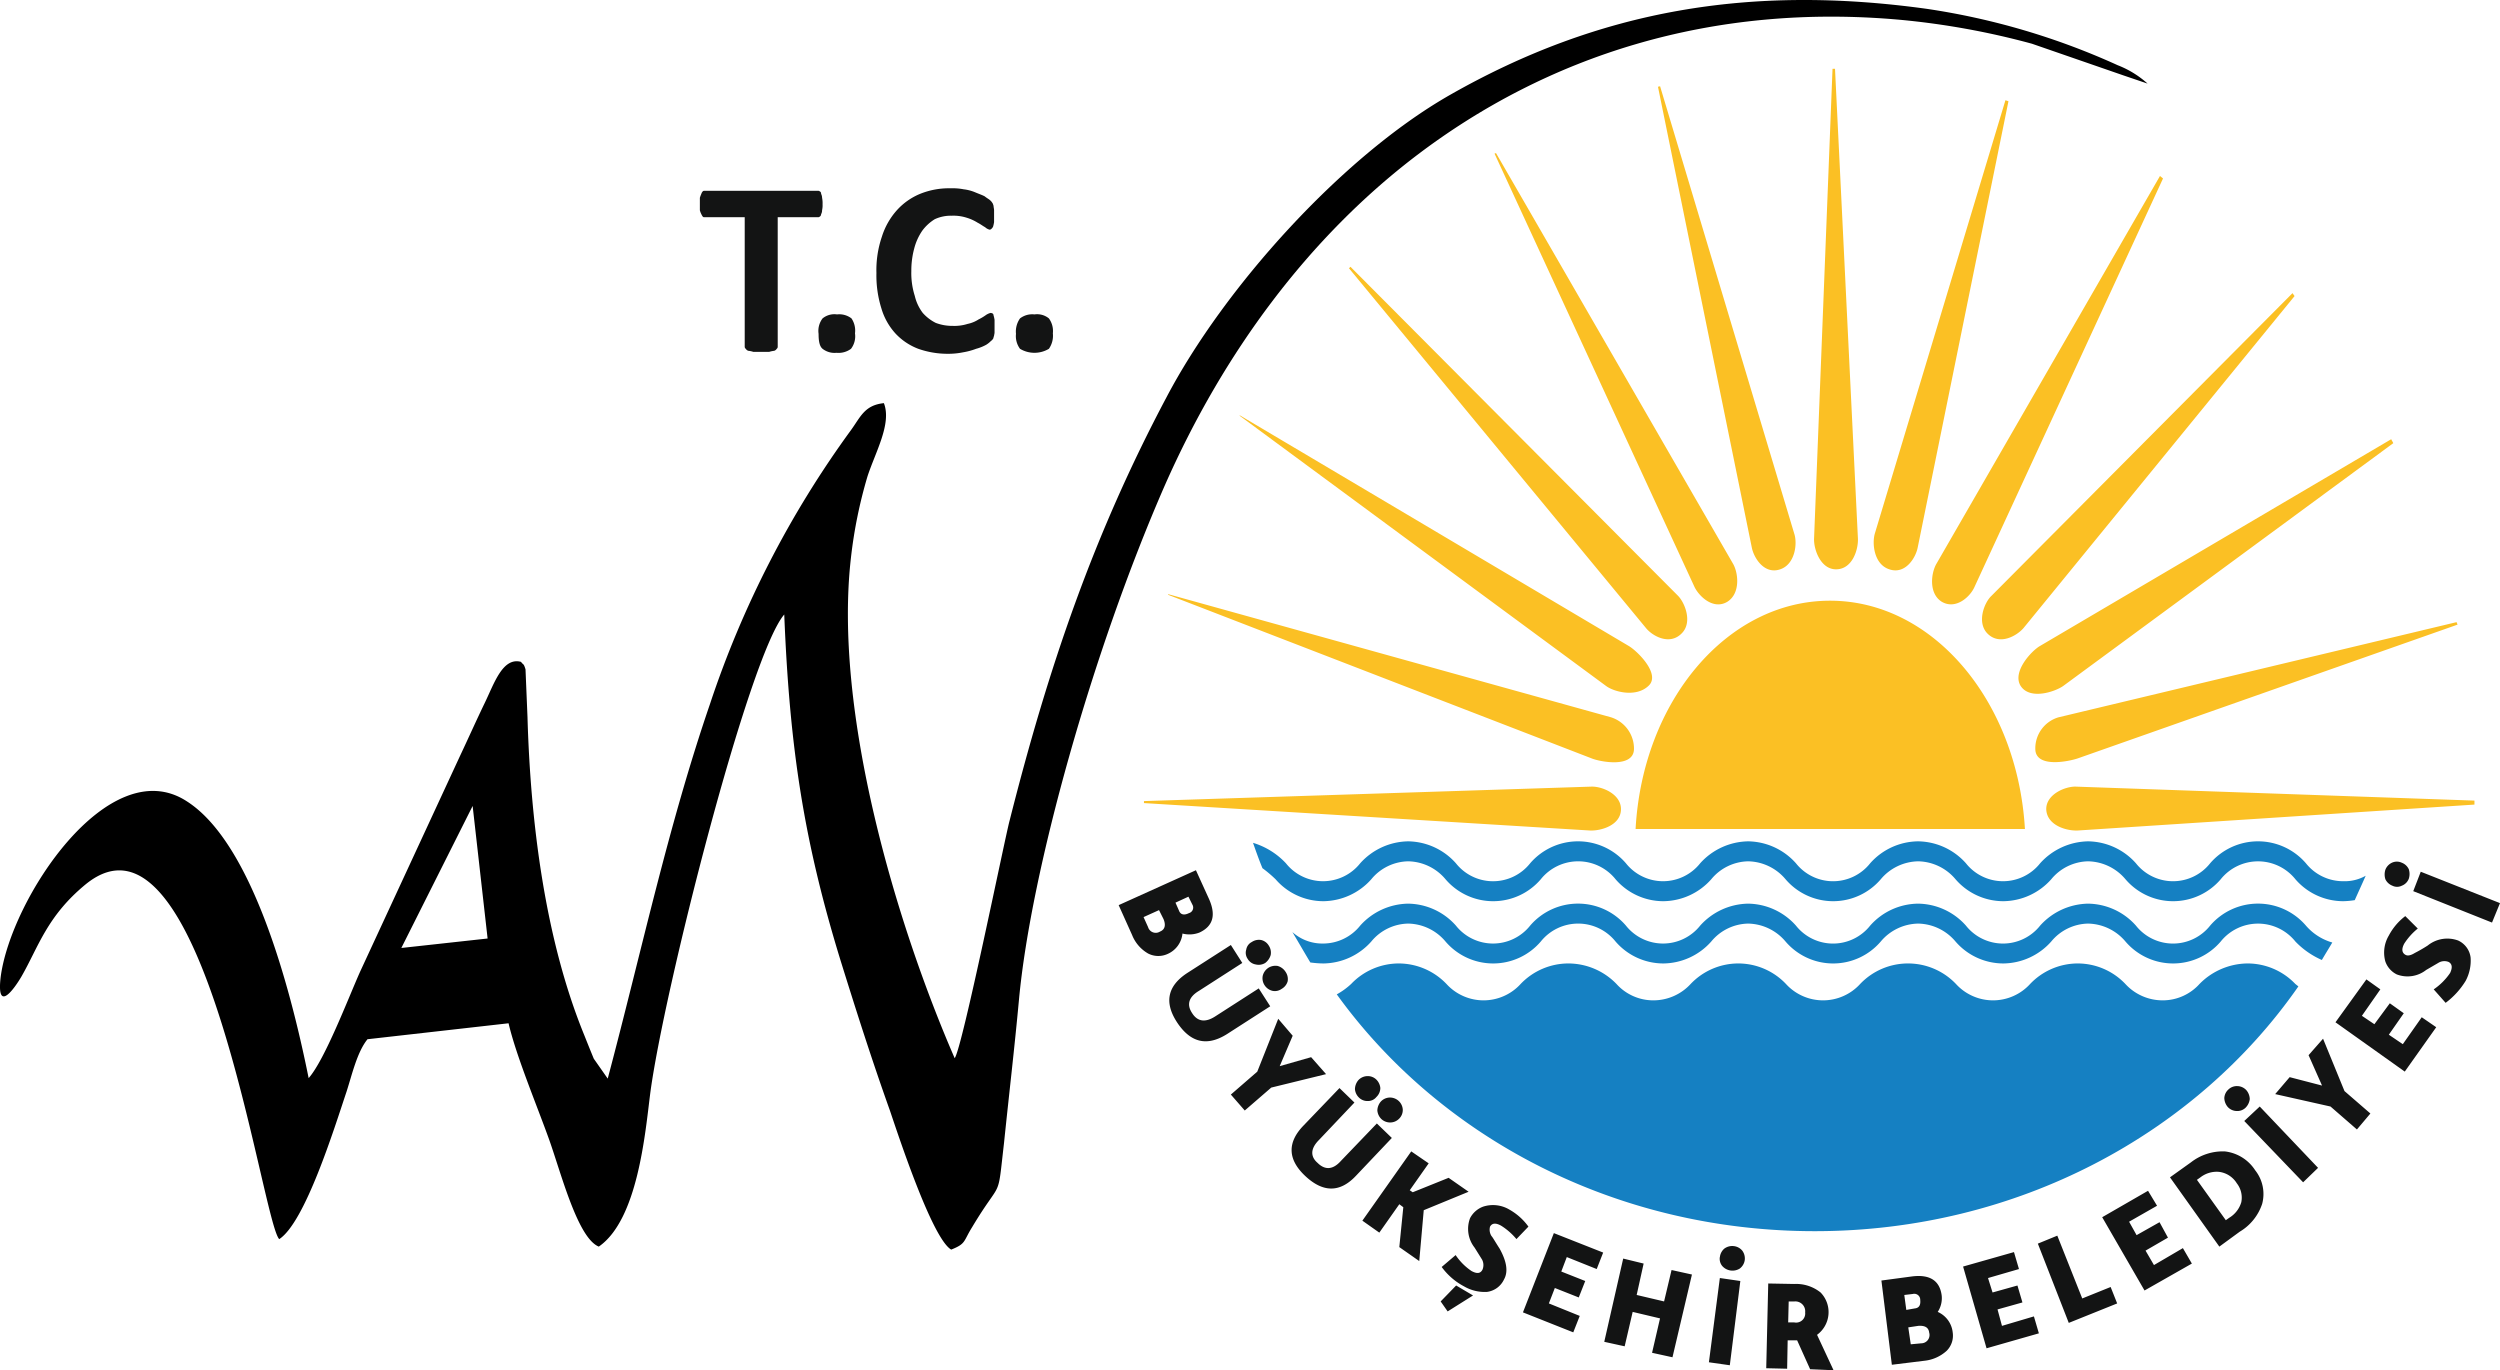
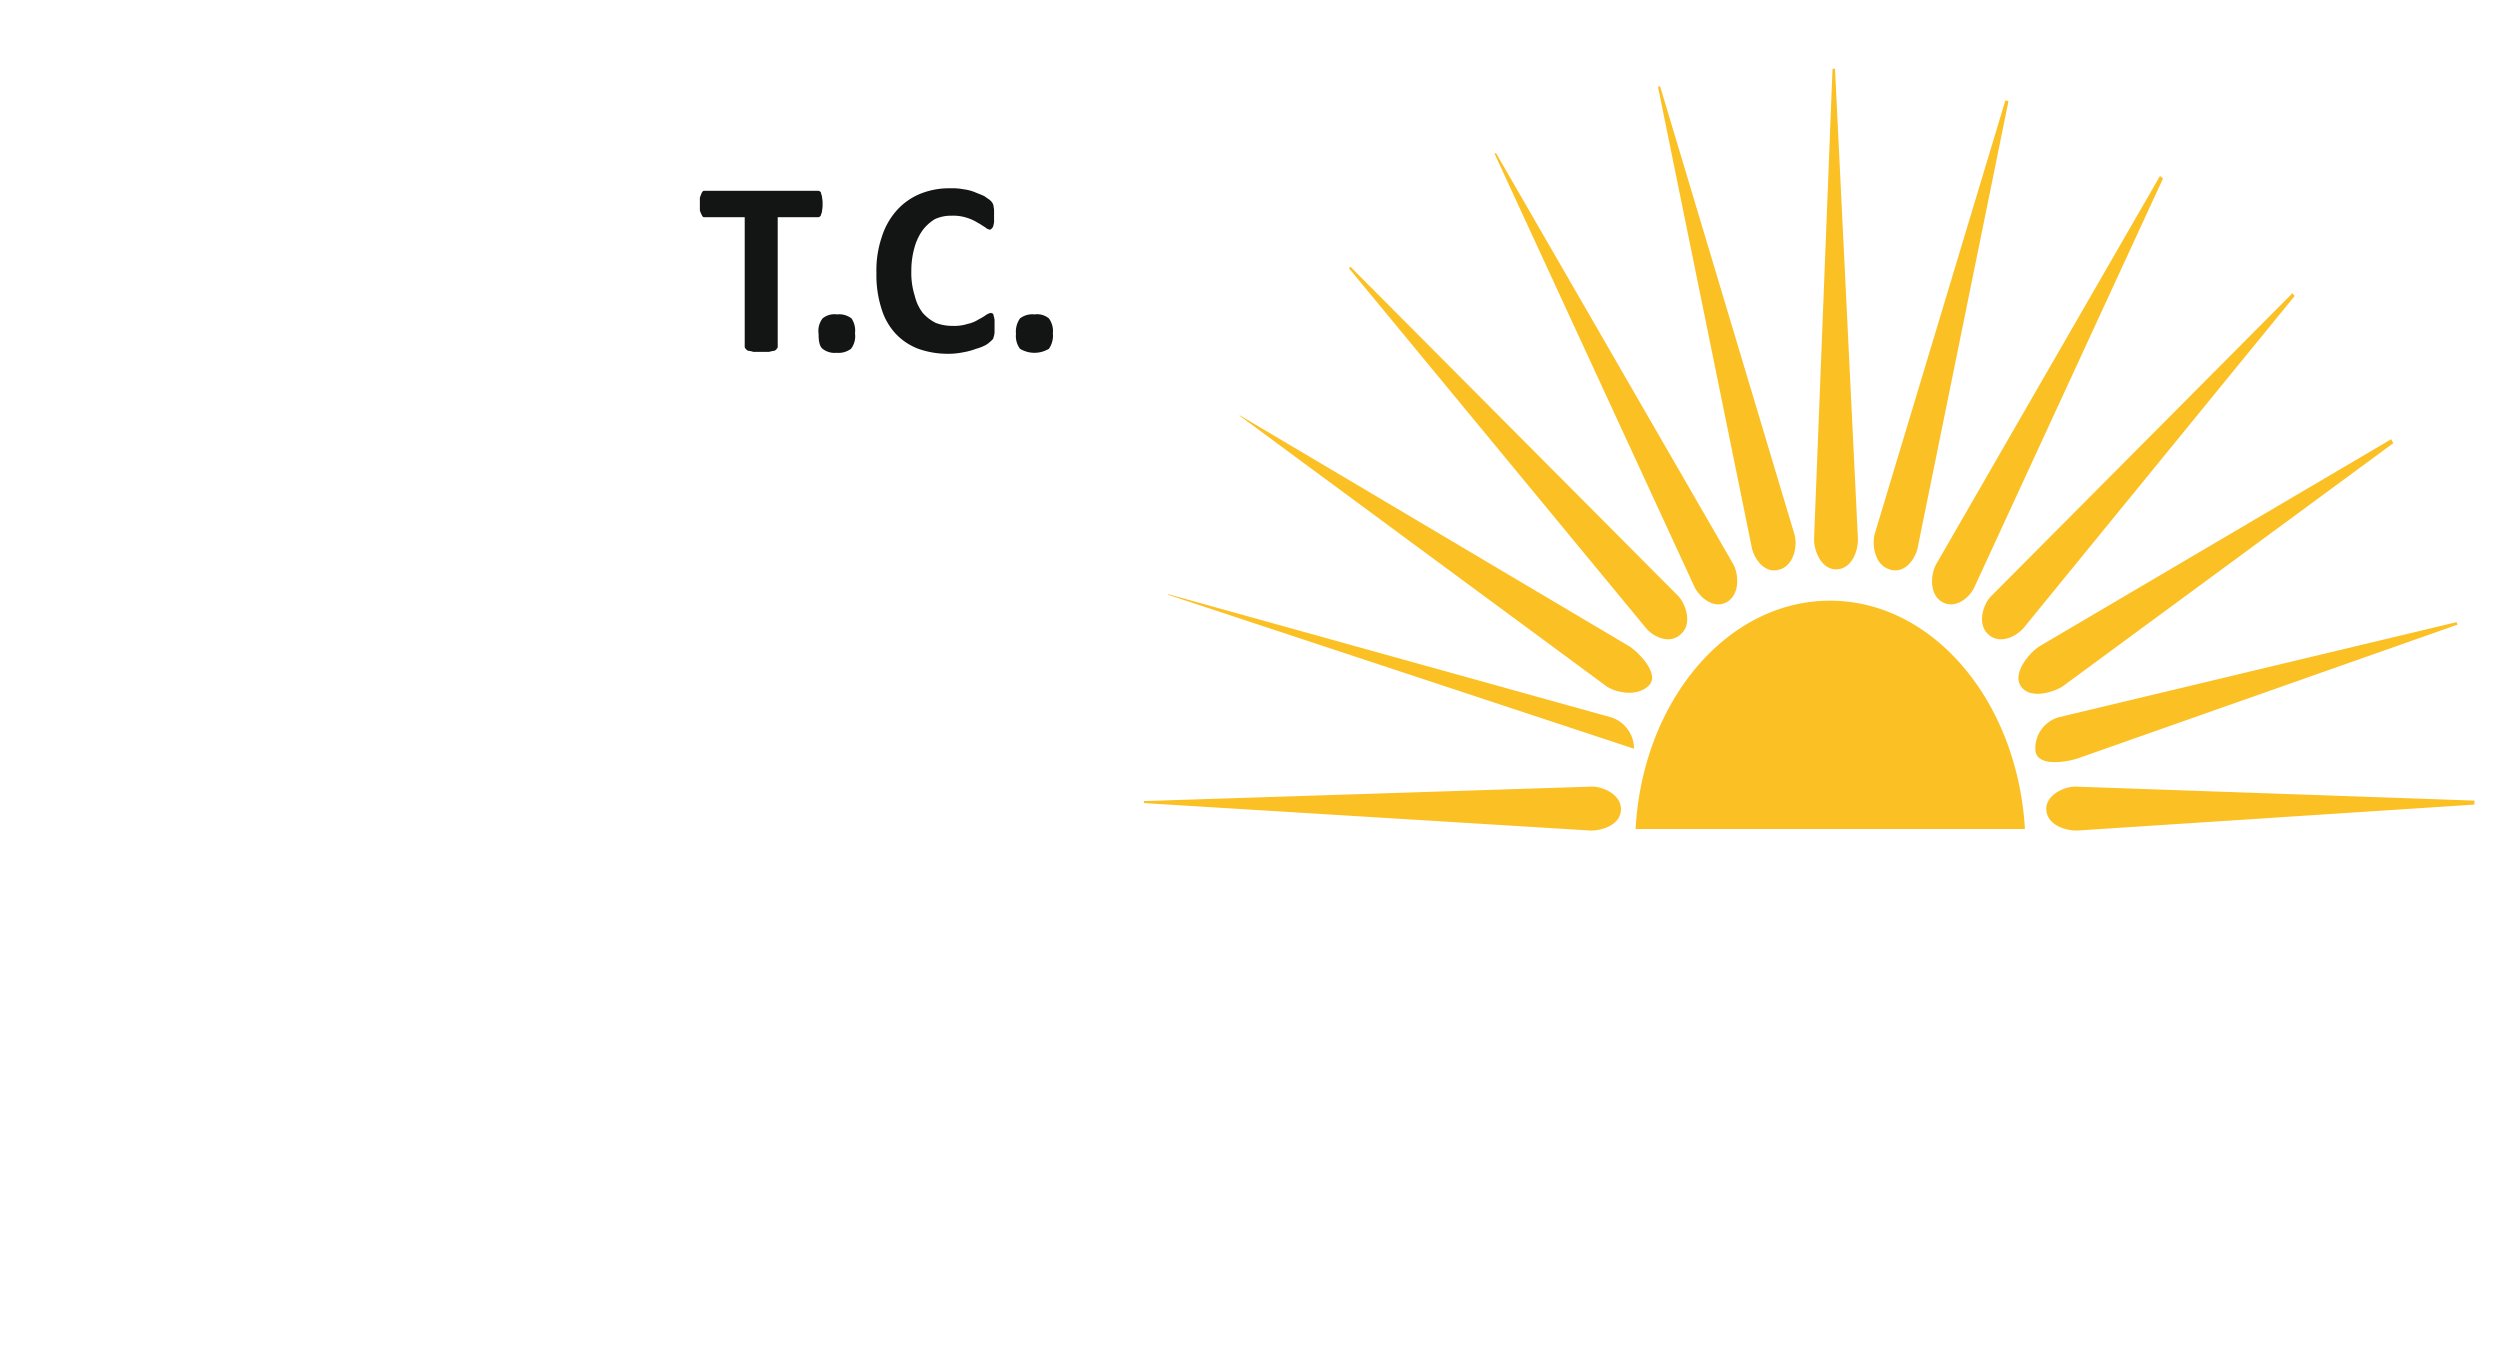
<svg xmlns="http://www.w3.org/2000/svg" viewBox="0 0 237.639 130.249">
  <defs>
    <style>
      .cls-1, .cls-2, .cls-3 {
        fill-rule: evenodd;
      }

      .cls-2 {
        fill: #fbc024;
      }

      .cls-3 {
        fill: #1580c2;
      }

      .cls-4 {
        fill: #131414;
      }
    </style>
  </defs>
  <g id="Layer_2" data-name="Layer 2">
    <g id="katman_1" data-name="katman 1">
      <g>
-         <path class="cls-1" d="M44.927,76.61l1.422,12.6-8.2.9Zm45.49,42.172c1.421-.568,1.136-.759,1.988-2.132,2.894-4.834,2.371-2.274,3.033-8.008.475-4.6,1-9.051,1.424-13.648C98,82.769,103.827,61.919,110.7,46.188c5.642-12.8,13.742-23.6,23.836-31.322,12.6-9.619,28.242-14.594,46.1-12.983a73.738,73.738,0,0,1,12.513,2.274l8.764,3.034,2.227.756A9.225,9.225,0,0,0,201.3,6.2,67.735,67.735,0,0,0,183.15.84c-16.775-2.322-31.135.094-45.351,8.2-10.279,5.876-21.461,18.338-26.912,28.715C103.97,50.784,99.657,63.388,95.962,78.03c-.428,1.563-4.5,21.655-5.215,22.556C85.2,87.839,79.186,67.654,80.893,52.963a44.516,44.516,0,0,1,1.565-7.675c.757-2.322,2.321-5.024,1.56-6.966-1.847.189-2.226,1.326-3.125,2.559A94.79,94.79,0,0,0,67.481,66.942c-3.98,11.61-6.49,23.457-9.713,35.586l-1.326-1.894c-.333-.807-.617-1.517-.9-2.227-3.742-9.147-5.116-20.28-5.4-30.232l-.189-4.55c-.19-.616-.19-.379-.428-.711-1.753-.473-2.56,2.086-3.461,3.934-.8,1.657-1.56,3.364-2.366,5.071l-9.479,20.47c-1.136,2.557-3.363,8.386-4.88,10.092-1.849-9.192-5.5-22.414-11.563-26.3C10.336,71.3.955,85.518.054,92.956c-.379,3.412,1.326,1,1.991-.141,1.609-2.8,2.418-5.733,6.113-8.767,11.227-9.1,16.725,32.033,18.385,33.739,2.463-1.611,5.211-10.472,6.4-14.026.522-1.61.995-3.744,1.99-4.976l13.41-1.517c.711,3.081,2.7,7.82,3.885,11.137,1.139,3.223,2.7,9.287,4.692,10.092,3.7-2.559,4.408-10.756,4.881-14.5,1.23-9.525,9.38-41.7,12.747-45.585C75.062,71.207,76.436,80.021,79.9,91.3c1.564,5.021,2.983,9.476,4.691,14.262.852,2.513,4.027,12.179,5.828,13.221Z" />
-         <path class="cls-2" d="M174.428,6.543l2.177,44.636c.051,1.042-.516,2.938-2.08,2.938h0c-1.471,0-2.134-1.9-2.087-2.938l1.754-44.636Zm16.2,2.985.287.095-8.624,42.409c-.191,1-1.185,2.606-2.7,2.085h0c-1.466-.473-1.657-2.465-1.373-3.412Zm14.69,7.2.289.237L187.694,55.776c-.38.9-1.753,2.227-3.124,1.421h0c-1.28-.806-1-2.8-.477-3.648Zm12.6,11.135c.05.1.146.191.19.285L192.34,59.709c-.662.757-2.276,1.658-3.413.521h0c-1.04-1.043-.333-2.938.38-3.6Zm9.384,13.884c.047.142.141.238.191.38l-31.37,23.076c-.806.568-3.222,1.373-4.077-.048h0c-.757-1.326,1.044-3.269,1.851-3.742Zm6.208,17.391.094.237-36.06,12.7c-.8.286-4.077,1-4.077-.9h0a3.082,3.082,0,0,1,2.184-2.985Zm1.7,16.963v.38l-37.716,2.464c-1.046.046-2.938-.474-2.988-2.037h0c0-1.424,1.848-2.181,2.845-2.134Zm-126.471.237v-.19l42.5-1.374c1.043-.047,2.843.71,2.843,2.134h0c0,1.563-1.944,2.083-2.94,2.037Zm2.277-19.806.045-.048,42.079,11.7a3.132,3.132,0,0,1,2.18,2.985h0c0,1.9-3.318,1.232-4.077.9Zm6.823-17.011v-.048l37,21.94c.857.521,2.986,2.653,1.9,3.742h0c-1.184,1.184-3.318.616-4.076.048ZM128.227,25.5l.141-.141L159.5,56.628c.66.664,1.42,2.559.333,3.6h0c-1.14,1.137-2.75.236-3.368-.521Zm13.836-10.9.14-.048,22.511,39c.519.853.759,2.842-.521,3.648h0c-1.329.806-2.7-.521-3.127-1.421ZM157.6,8.247,157.8,8.2l12.746,42.505c.331.947.094,2.939-1.33,3.412h0c-1.514.521-2.51-1.089-2.7-2.085ZM173.955,57.1c9.808,0,17.816,9.573,18.526,21.7H155.472c.666-12.128,8.671-21.7,18.483-21.7Z" />
-         <path class="cls-3" d="M218.474,93.763c-9.716,13.978-26.678,23.267-45.965,23.267-18.953,0-35.632-8.91-45.441-22.51a6.841,6.841,0,0,0,1.371-.994,6.269,6.269,0,0,1,4.5-1.944h0a6.3,6.3,0,0,1,4.551,1.944,4.769,4.769,0,0,0,7.061,0,6.29,6.29,0,0,1,4.548-1.944,6.388,6.388,0,0,1,4.551,1.944,4.7,4.7,0,0,0,3.507,1.563,4.809,4.809,0,0,0,3.554-1.563,6.266,6.266,0,0,1,4.5-1.944h.049a6.259,6.259,0,0,1,4.5,1.944,4.772,4.772,0,0,0,7.064,0,6.284,6.284,0,0,1,4.548-1.944h0a6.292,6.292,0,0,1,4.548,1.944,4.768,4.768,0,0,0,7.06,0,6.271,6.271,0,0,1,4.5-1.944h.043a6.266,6.266,0,0,1,4.5,1.944,4.8,4.8,0,0,0,3.551,1.563,4.7,4.7,0,0,0,3.507-1.563,6.484,6.484,0,0,1,4.55-1.944,6.282,6.282,0,0,1,4.548,1.944Zm-93.919-2.274c-.571-.949-1.137-1.943-1.707-2.891a4.261,4.261,0,0,0,2.94,1.09,4.51,4.51,0,0,0,3.508-1.706,6.247,6.247,0,0,1,4.546-2.085h0a6.168,6.168,0,0,1,4.548,2.085,4.506,4.506,0,0,0,7.061,0,6,6,0,0,1,9.1,0,4.507,4.507,0,0,0,7.062,0,6.26,6.26,0,0,1,4.548-2.085h0a6.184,6.184,0,0,1,4.551,2.085,4.5,4.5,0,0,0,7.06,0,6.164,6.164,0,0,1,4.548-2.085h0a6.18,6.18,0,0,1,4.55,2.085,4.5,4.5,0,0,0,7.058,0,6.269,6.269,0,0,1,4.547-2.085h0a6.182,6.182,0,0,1,4.554,2.085,4.5,4.5,0,0,0,7.059,0,6,6,0,0,1,9.1,0,5.228,5.228,0,0,0,2.51,1.609c-.333.571-.663,1.091-.993,1.661a7.858,7.858,0,0,1-2.514-1.754,4.551,4.551,0,0,0-7.1,0,5.957,5.957,0,0,1-9.052,0,4.756,4.756,0,0,0-3.558-1.706h0a4.647,4.647,0,0,0-3.5,1.706,6.172,6.172,0,0,1-4.55,2.084,6.012,6.012,0,0,1-4.547-2.084,4.744,4.744,0,0,0-3.554-1.706h0a4.747,4.747,0,0,0-3.554,1.706,5.953,5.953,0,0,1-9.049,0,4.755,4.755,0,0,0-3.556-1.706,4.654,4.654,0,0,0-3.508,1.706,6.167,6.167,0,0,1-4.548,2.084,6.006,6.006,0,0,1-4.547-2.084,4.555,4.555,0,0,0-7.108,0,5.96,5.96,0,0,1-9.055,0,4.731,4.731,0,0,0-3.551-1.706h0a4.641,4.641,0,0,0-3.506,1.706,6.188,6.188,0,0,1-4.548,2.084,9.565,9.565,0,0,1-1.233-.093Zm-4.549-8.957c-.333-.8-.617-1.611-.9-2.417a7.073,7.073,0,0,1,3.126,1.942,4.509,4.509,0,0,0,7.065,0,6.254,6.254,0,0,1,4.546-2.083h0a6.174,6.174,0,0,1,4.548,2.083,4.5,4.5,0,0,0,7.061,0,6.009,6.009,0,0,1,9.1,0,4.505,4.505,0,0,0,7.062,0,6.266,6.266,0,0,1,4.548-2.083h0a6.19,6.19,0,0,1,4.551,2.083,4.5,4.5,0,0,0,7.06,0,6.17,6.17,0,0,1,4.548-2.083h0a6.186,6.186,0,0,1,4.55,2.083,4.5,4.5,0,0,0,7.058,0,6.275,6.275,0,0,1,4.547-2.083h0a6.188,6.188,0,0,1,4.554,2.083,4.5,4.5,0,0,0,7.059,0,6.009,6.009,0,0,1,9.1,0,4.513,4.513,0,0,0,3.554,1.707,4.058,4.058,0,0,0,2.13-.52c-.329.757-.706,1.562-1.04,2.32a7.842,7.842,0,0,1-1.09.1,6.013,6.013,0,0,1-4.551-2.085,4.551,4.551,0,0,0-7.1,0,5.955,5.955,0,0,1-9.052,0,4.756,4.756,0,0,0-3.558-1.706h0a4.647,4.647,0,0,0-3.5,1.706,6.169,6.169,0,0,1-4.55,2.085,6.009,6.009,0,0,1-4.547-2.085,4.744,4.744,0,0,0-3.554-1.706h0a4.747,4.747,0,0,0-3.554,1.706,5.952,5.952,0,0,1-9.049,0,4.755,4.755,0,0,0-3.556-1.706,4.654,4.654,0,0,0-3.508,1.706,6.164,6.164,0,0,1-4.548,2.085,6,6,0,0,1-4.547-2.085,4.555,4.555,0,0,0-7.108,0,5.958,5.958,0,0,1-9.055,0,4.731,4.731,0,0,0-3.551-1.706h0a4.641,4.641,0,0,0-3.506,1.706,6.185,6.185,0,0,1-4.548,2.085,6.012,6.012,0,0,1-4.55-2.085,11.883,11.883,0,0,0-1.232-1.042Z" />
-         <path class="cls-4" d="M114.866,85.328c.758,1.611.473,2.7-.853,3.317a2.635,2.635,0,0,1-1.613.094,2.375,2.375,0,0,1-1.419,1.943,2.117,2.117,0,0,1-1.85-.047,3.522,3.522,0,0,1-1.517-1.753l-1.279-2.844,7.345-3.318Zm-4.6,3.223c.473-.191.569-.616.333-1.186l-.428-.854-1.469.664.427.948a.759.759,0,0,0,1.137.428Zm2.7-3.316-1.231.566.334.759c.14.379.473.474.946.238a.548.548,0,0,0,.329-.806Zm5.121,6.3-4.125,2.654c-.947.568-1.184,1.279-.663,2.084.523.854,1.28.948,2.227.333l4.124-2.653,1.091,1.7-4.124,2.653c-1.9,1.187-3.461.807-4.738-1.136q-1.852-2.843.992-4.692L117,89.828Zm.9-1.989a1.208,1.208,0,0,1,.9-.191,1.149,1.149,0,0,1,.712.522,1.213,1.213,0,0,1,.188.9,1.458,1.458,0,0,1-.521.758,1.188,1.188,0,0,1-.9.142,1.077,1.077,0,0,1-.761-.522,1.018,1.018,0,0,1-.141-.9.983.983,0,0,1,.523-.71Zm1.56,2.463a1.262,1.262,0,0,1,.9-.19,1.308,1.308,0,0,1,.758.57,1.2,1.2,0,0,1,.192.9,1.218,1.218,0,0,1-.57.71,1.1,1.1,0,0,1-.853.19,1.238,1.238,0,0,1-.757-.521,1.208,1.208,0,0,1-.19-.9,1.248,1.248,0,0,1,.52-.757Zm-2.226,13.552L117,104.045l2.511-2.179,1.991-5.023,1.375,1.61-1.235,2.891,2.988-.853,1.42,1.612-5.211,1.278Zm10.425-.757-3.366,3.553c-.805.805-.849,1.565-.142,2.179.713.711,1.471.663,2.227-.189l3.411-3.554,1.426,1.376-3.414,3.6q-2.274,2.416-4.834,0c-1.657-1.564-1.706-3.176-.14-4.787l3.411-3.555Zm.377-2.133a1.2,1.2,0,0,1,.856-.38,1.154,1.154,0,0,1,.854.333,1.3,1.3,0,0,1,.376.8,1.2,1.2,0,0,1-.376.854,1.011,1.011,0,0,1-.807.38,1.135,1.135,0,0,1-.854-.333,1.257,1.257,0,0,1-.377-.8,1.365,1.365,0,0,1,.328-.853Zm2.135,2.037a1.184,1.184,0,0,1,.854-.38,1.221,1.221,0,0,1,1.23,1.14,1.155,1.155,0,0,1-.33.852,1.19,1.19,0,0,1-.855.378,1.211,1.211,0,0,1-.852-.33,1.281,1.281,0,0,1-.38-.807,1.352,1.352,0,0,1,.333-.853Zm1.754,13.836.38-3.791-.38-.284-1.9,2.7-1.611-1.137,4.646-6.586,1.657,1.137-1.8,2.559.284.189,3.411-1.373,1.9,1.325-4.264,1.754-.427,4.834Zm5.355.759a5.535,5.535,0,0,0,1.514,1.518c.523.282.853.236,1.042-.144a1.123,1.123,0,0,0-.045-.947l-.711-1.138a2.881,2.881,0,0,1-.429-2.8,2.3,2.3,0,0,1,1.235-1.091,3.033,3.033,0,0,1,2.512.283,5.613,5.613,0,0,1,1.8,1.613l-1.138,1.185a6.13,6.13,0,0,0-1.467-1.28c-.519-.284-.852-.237-1.043.095a1.112,1.112,0,0,0,.141.9c.1.093.333.519.763,1.183.66,1.185.85,2.18.424,2.937a2.079,2.079,0,0,1-1.611,1.185,3.873,3.873,0,0,1-2.181-.522,6.232,6.232,0,0,1-2.133-1.847Zm-1.424,4.406,1.471-1.515,1.607.947-2.414,1.517Zm14.833-3.079-2.844-1.138-.523,1.375,2.276.9-.616,1.564-2.274-.9-.567,1.467,2.935,1.187-.615,1.563-4.784-1.9,2.938-7.533,4.687,1.849Zm9.052.521-1.85,7.866-1.941-.426.757-3.27-2.6-.617-.761,3.271-1.94-.427,1.8-7.913,1.943.474-.662,2.985,2.606.615.71-2.985Zm4.6.616-1,8.008-1.988-.283,1.041-8.008Zm-1.943-2.275a1.229,1.229,0,0,1,.424-.805,1.262,1.262,0,0,1,.9-.237,1.217,1.217,0,0,1,.8.427,1.241,1.241,0,0,1,.24.9,1.224,1.224,0,0,1-.476.807,1.3,1.3,0,0,1-1.661-.24,1.074,1.074,0,0,1-.233-.852Zm8.578,10.662-1.236-2.749h-.9l-.049,2.7-1.988-.047.191-8.055,2.461.046a3.719,3.719,0,0,1,2.512.807,2.674,2.674,0,0,1-.333,4.027l1.568,3.365Zm-2.038-6.445-.049,1.992h.568a.866.866,0,0,0,1.046-.95.937.937,0,0,0-1-1.042Zm11.656-2.368c1.753-.238,2.7.38,2.887,1.8a2.378,2.378,0,0,1-.376,1.563,2.408,2.408,0,0,1,1.423,1.944,2.041,2.041,0,0,1-.572,1.752,3.714,3.714,0,0,1-2.132.949l-3.08.379-.993-8.007Zm1.7,5.354c-.045-.52-.422-.71-1.043-.664l-.946.144.237,1.609,1-.094a.792.792,0,0,0,.756-1Zm-2.367-3.6.191,1.42.806-.141c.424-.047.568-.332.518-.805a.566.566,0,0,0-.707-.57Zm10.9-2.464-2.941.854.43,1.373,2.367-.663.474,1.61-2.367.664.422,1.563,3.036-.9.472,1.61-4.974,1.421-2.23-7.77,4.837-1.374Zm9.335,3.268-4.6,1.85-2.94-7.534,1.85-.759,2.37,5.97,2.7-1.089Zm3.791-9.285-2.658,1.517.713,1.277,2.181-1.231.8,1.468-2.13,1.233.8,1.374,2.75-1.611.853,1.469-4.5,2.559-4.024-6.966,4.357-2.512Zm6.537,1.374.333-.237a2.576,2.576,0,0,0,1.137-1.471,2.206,2.206,0,0,0-.426-1.8,2.311,2.311,0,0,0-1.707-1.09,2.523,2.523,0,0,0-1.75.522l-.334.237Zm-5.307-4.076,1.989-1.422a4.934,4.934,0,0,1,3.224-1.042,3.969,3.969,0,0,1,2.889,1.8,3.621,3.621,0,0,1,.662,3.175,4.852,4.852,0,0,1-2.13,2.654l-1.943,1.421Zm8.531-6.73,5.544,5.829-1.42,1.374-5.595-5.828Zm-3.034.049a1.364,1.364,0,0,1-.334-.854,1.171,1.171,0,0,1,.38-.805,1.147,1.147,0,0,1,.855-.332,1.192,1.192,0,0,1,.852.379,1.363,1.363,0,0,1,.333.853,1.409,1.409,0,0,1-.383.806,1.125,1.125,0,0,1-.849.331,1.188,1.188,0,0,1-.854-.378Zm13.552.614-1.28,1.518-2.51-2.181L216.269,104l1.376-1.611,3.078.8-1.281-2.889,1.377-1.565,2.037,4.977Zm.947-11.8-1.754,2.513,1.187.8,1.467-1.99,1.327.947-1.421,2.04,1.328.9,1.8-2.56,1.377.948-2.99,4.218L222,97.174l2.939-4.075Zm5.072,0a5.877,5.877,0,0,0,1.562-1.564c.24-.519.19-.853-.143-1.042a1.093,1.093,0,0,0-.993.095l-1.14.664a2.867,2.867,0,0,1-2.794.427,2.167,2.167,0,0,1-1.091-1.234,3.163,3.163,0,0,1,.333-2.464,5.606,5.606,0,0,1,1.564-1.846l1.187,1.183a6.054,6.054,0,0,0-1.28,1.423c-.283.521-.24.9.14,1.089.19.095.474.048.854-.189a14.152,14.152,0,0,0,1.232-.711,2.97,2.97,0,0,1,2.889-.475,2.054,2.054,0,0,1,1.186,1.612,4.069,4.069,0,0,1-.473,2.228,7.48,7.48,0,0,1-1.9,2.084Zm-1.231-11.182,7.531,2.984-.758,1.848-7.487-2.985Zm-2.7,1.327a1.219,1.219,0,0,1-.664-.617,1.486,1.486,0,0,1,0-.9,1.226,1.226,0,0,1,.617-.664,1.106,1.106,0,0,1,.947,0,1.2,1.2,0,0,1,.663.618,1.471,1.471,0,0,1,0,.9,1.141,1.141,0,0,1-.663.663,1,1,0,0,1-.9,0Z" />
+         <path class="cls-2" d="M174.428,6.543l2.177,44.636c.051,1.042-.516,2.938-2.08,2.938h0c-1.471,0-2.134-1.9-2.087-2.938l1.754-44.636Zm16.2,2.985.287.095-8.624,42.409c-.191,1-1.185,2.606-2.7,2.085h0c-1.466-.473-1.657-2.465-1.373-3.412Zm14.69,7.2.289.237L187.694,55.776c-.38.9-1.753,2.227-3.124,1.421h0c-1.28-.806-1-2.8-.477-3.648Zm12.6,11.135c.05.1.146.191.19.285L192.34,59.709c-.662.757-2.276,1.658-3.413.521h0c-1.04-1.043-.333-2.938.38-3.6Zm9.384,13.884c.047.142.141.238.191.38l-31.37,23.076c-.806.568-3.222,1.373-4.077-.048h0c-.757-1.326,1.044-3.269,1.851-3.742Zm6.208,17.391.094.237-36.06,12.7c-.8.286-4.077,1-4.077-.9h0a3.082,3.082,0,0,1,2.184-2.985Zm1.7,16.963v.38l-37.716,2.464c-1.046.046-2.938-.474-2.988-2.037h0c0-1.424,1.848-2.181,2.845-2.134Zm-126.471.237v-.19l42.5-1.374c1.043-.047,2.843.71,2.843,2.134h0c0,1.563-1.944,2.083-2.94,2.037Zm2.277-19.806.045-.048,42.079,11.7a3.132,3.132,0,0,1,2.18,2.985h0Zm6.823-17.011v-.048l37,21.94c.857.521,2.986,2.653,1.9,3.742h0c-1.184,1.184-3.318.616-4.076.048ZM128.227,25.5l.141-.141L159.5,56.628c.66.664,1.42,2.559.333,3.6h0c-1.14,1.137-2.75.236-3.368-.521Zm13.836-10.9.14-.048,22.511,39c.519.853.759,2.842-.521,3.648h0c-1.329.806-2.7-.521-3.127-1.421ZM157.6,8.247,157.8,8.2l12.746,42.505c.331.947.094,2.939-1.33,3.412h0c-1.514.521-2.51-1.089-2.7-2.085ZM173.955,57.1c9.808,0,17.816,9.573,18.526,21.7H155.472c.666-12.128,8.671-21.7,18.483-21.7Z" />
        <path class="cls-4" d="M78.19,19.415a2.191,2.191,0,0,1-.046.569.742.742,0,0,1-.095.378.261.261,0,0,1-.143.238c-.045.048-.095.048-.19.048h-3.79V32.967a.238.238,0,0,1-.095.189.451.451,0,0,1-.235.19,2.644,2.644,0,0,0-.476.1H71.6a2.044,2.044,0,0,0-.473-.1.474.474,0,0,1-.238-.19.247.247,0,0,1-.1-.189V20.648h-3.79c-.093,0-.14,0-.189-.048a1.086,1.086,0,0,1-.141-.238,1.674,1.674,0,0,1-.143-.378V18.8a3.522,3.522,0,0,1,.143-.379.53.53,0,0,1,.141-.237c.049-.048.1-.048.189-.048H77.716c.1,0,.145,0,.19.048a.22.22,0,0,1,.143.237.906.906,0,0,1,.095.379,2.578,2.578,0,0,1,.046.616Zm3.082,12.273a1.958,1.958,0,0,1-.379,1.468,1.986,1.986,0,0,1-1.375.38,1.845,1.845,0,0,1-1.328-.38c-.284-.236-.379-.71-.379-1.421a1.955,1.955,0,0,1,.379-1.468,1.771,1.771,0,0,1,1.375-.38,1.9,1.9,0,0,1,1.374.38,2.073,2.073,0,0,1,.333,1.421Zm13.266-.616v.521c0,.142-.046.237-.046.332-.049.1-.049.19-.095.285-.049.047-.095.141-.189.189a2.35,2.35,0,0,1-.473.378,4.274,4.274,0,0,1-.951.379,6.423,6.423,0,0,1-1.231.332,7.008,7.008,0,0,1-1.469.142,8.4,8.4,0,0,1-2.794-.474,5.738,5.738,0,0,1-2.182-1.468,6.07,6.07,0,0,1-1.325-2.369,10.461,10.461,0,0,1-.474-3.364,9.838,9.838,0,0,1,.52-3.46,6.822,6.822,0,0,1,1.424-2.511,6.1,6.1,0,0,1,2.226-1.564,7.293,7.293,0,0,1,2.889-.521,5.408,5.408,0,0,1,1.234.095,4.023,4.023,0,0,1,1.088.284c.332.142.617.236.9.378.239.191.428.286.524.379a1.037,1.037,0,0,1,.234.285c.049.048.049.143.095.237,0,.143.049.284.049.427v1.137a3.514,3.514,0,0,1-.095.427.694.694,0,0,1-.142.189.249.249,0,0,1-.192.094.974.974,0,0,1-.424-.236c-.189-.095-.427-.284-.711-.427a4.316,4.316,0,0,0-1.042-.473,4.138,4.138,0,0,0-1.422-.19,3.627,3.627,0,0,0-1.61.332,4.251,4.251,0,0,0-1.185,1.089,5.309,5.309,0,0,0-.758,1.659,8.061,8.061,0,0,0-.284,2.18,7.183,7.183,0,0,0,.33,2.369,4.264,4.264,0,0,0,.757,1.611,4.1,4.1,0,0,0,1.234.948,4.43,4.43,0,0,0,1.609.284,4.173,4.173,0,0,0,1.424-.189,3.007,3.007,0,0,0,1.041-.427,4.651,4.651,0,0,0,.713-.427,1.425,1.425,0,0,1,.424-.189c.1,0,.143.047.189.047a.243.243,0,0,1,.095.19,2.619,2.619,0,0,1,.095.427v.663Zm5.543.616a2.18,2.18,0,0,1-.377,1.468,2.67,2.67,0,0,1-2.746,0,2.021,2.021,0,0,1-.383-1.421,2.167,2.167,0,0,1,.383-1.468,1.9,1.9,0,0,1,1.37-.38,1.768,1.768,0,0,1,1.376.38,2.036,2.036,0,0,1,.377,1.421Z" />
      </g>
    </g>
  </g>
</svg>